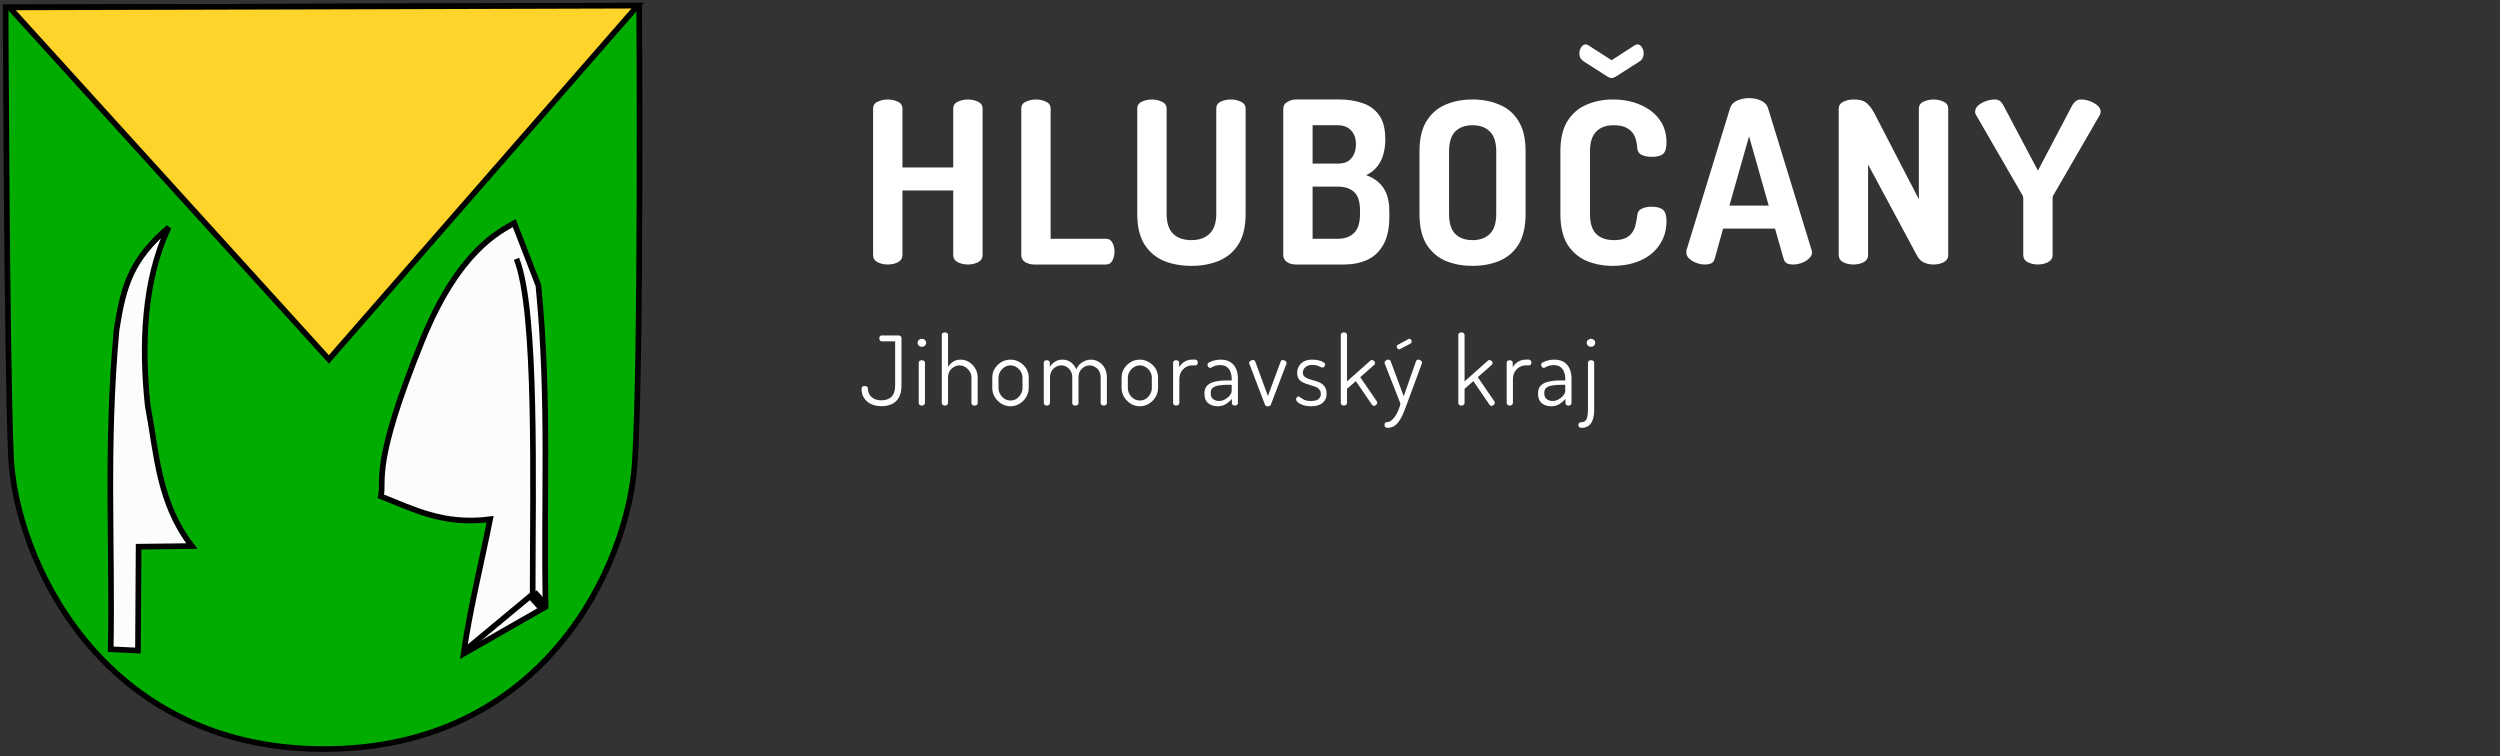
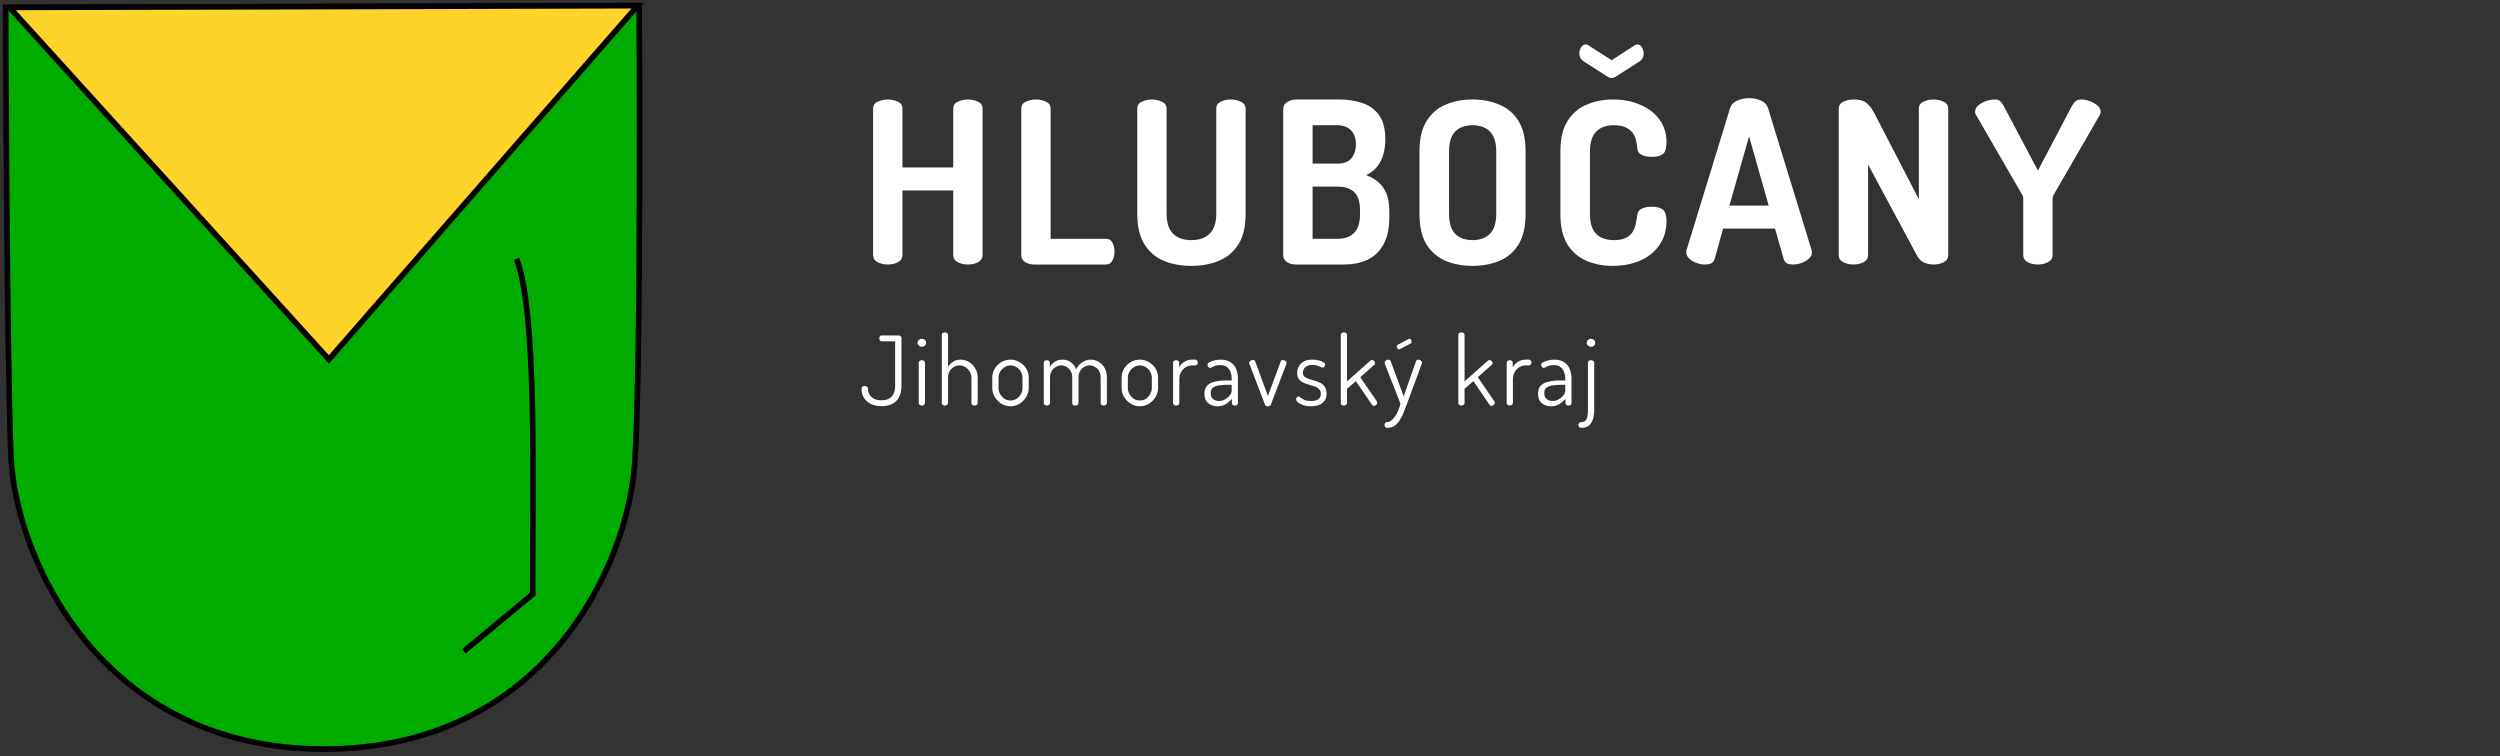
<svg xmlns="http://www.w3.org/2000/svg" width="443" height="134" viewBox="0 0 443 134" fill="none">
  <rect x="0" y="0" width="443" height="134" fill="#333333" stroke="none" />
  <path d="M157.312 46.87C156.673 46.87 156.073 46.737 155.513 46.47C154.979 46.177 154.713 45.75 154.713 45.19V19.27C154.713 18.683 154.979 18.27 155.513 18.03C156.073 17.764 156.673 17.63 157.312 17.63C157.979 17.63 158.579 17.764 159.113 18.03C159.646 18.27 159.913 18.683 159.913 19.27V29.67H168.913V19.27C168.913 18.683 169.179 18.27 169.713 18.03C170.273 17.764 170.873 17.63 171.513 17.63C172.179 17.63 172.779 17.764 173.313 18.03C173.846 18.27 174.113 18.683 174.113 19.27V45.19C174.113 45.75 173.846 46.177 173.313 46.47C172.779 46.737 172.179 46.87 171.513 46.87C170.873 46.87 170.273 46.737 169.713 46.47C169.179 46.177 168.913 45.75 168.913 45.19V33.75H159.913V45.19C159.913 45.75 159.646 46.177 159.113 46.47C158.579 46.737 157.979 46.87 157.312 46.87ZM183.25 46.87C182.69 46.87 182.17 46.737 181.69 46.47C181.21 46.177 180.97 45.75 180.97 45.19V19.27C180.97 18.683 181.237 18.27 181.77 18.03C182.33 17.764 182.93 17.63 183.57 17.63C184.237 17.63 184.837 17.764 185.37 18.03C185.904 18.27 186.17 18.683 186.17 19.27V42.31H195.97C196.504 42.31 196.89 42.55 197.13 43.03C197.37 43.483 197.49 44.004 197.49 44.59C197.49 45.15 197.37 45.67 197.13 46.15C196.89 46.63 196.504 46.87 195.97 46.87H183.25ZM211.122 47.11C209.309 47.11 207.682 46.817 206.242 46.23C204.802 45.617 203.656 44.644 202.802 43.31C201.949 41.95 201.522 40.15 201.522 37.91V19.27C201.522 18.683 201.789 18.27 202.322 18.03C202.856 17.764 203.456 17.63 204.122 17.63C204.762 17.63 205.349 17.764 205.882 18.03C206.442 18.27 206.722 18.683 206.722 19.27V37.91C206.722 39.483 207.109 40.657 207.882 41.43C208.656 42.177 209.736 42.55 211.122 42.55C212.482 42.55 213.549 42.177 214.322 41.43C215.122 40.657 215.522 39.483 215.522 37.91V19.27C215.522 18.683 215.776 18.27 216.282 18.03C216.816 17.764 217.429 17.63 218.122 17.63C218.762 17.63 219.349 17.764 219.882 18.03C220.442 18.27 220.722 18.683 220.722 19.27V37.91C220.722 40.15 220.296 41.95 219.442 43.31C218.589 44.644 217.429 45.617 215.962 46.23C214.522 46.817 212.909 47.11 211.122 47.11ZM229.672 46.87C228.979 46.87 228.419 46.71 227.992 46.39C227.592 46.07 227.392 45.684 227.392 45.23V19.31C227.392 18.75 227.632 18.337 228.112 18.07C228.592 17.777 229.112 17.63 229.672 17.63H237.432C238.792 17.63 240.086 17.83 241.312 18.23C242.539 18.603 243.539 19.297 244.312 20.31C245.086 21.323 245.472 22.777 245.472 24.67C245.472 26.297 245.166 27.657 244.552 28.75C243.939 29.817 243.112 30.577 242.072 31.03C242.899 31.323 243.619 31.737 244.232 32.27C244.846 32.777 245.326 33.457 245.672 34.31C246.019 35.137 246.192 36.217 246.192 37.55V38.39C246.192 40.47 245.832 42.137 245.112 43.39C244.419 44.617 243.459 45.51 242.232 46.07C241.032 46.603 239.686 46.87 238.192 46.87H229.672ZM232.592 42.31H237.072C238.299 42.31 239.259 41.964 239.952 41.27C240.646 40.577 240.992 39.47 240.992 37.95V37.31C240.992 35.737 240.646 34.644 239.952 34.03C239.259 33.39 238.299 33.07 237.072 33.07H232.592V42.31ZM232.592 28.99H237.072C238.166 28.99 238.966 28.67 239.472 28.03C240.006 27.39 240.272 26.563 240.272 25.55C240.272 24.83 240.139 24.23 239.872 23.75C239.606 23.244 239.232 22.857 238.752 22.59C238.272 22.323 237.699 22.19 237.032 22.19H232.592V28.99ZM260.933 47.11C259.173 47.11 257.586 46.817 256.173 46.23C254.76 45.617 253.626 44.644 252.773 43.31C251.946 41.95 251.533 40.15 251.533 37.91V26.83C251.533 24.59 251.946 22.803 252.773 21.47C253.626 20.11 254.746 19.137 256.133 18.55C257.546 17.937 259.146 17.63 260.933 17.63C262.693 17.63 264.28 17.937 265.693 18.55C267.133 19.137 268.266 20.11 269.093 21.47C269.92 22.803 270.333 24.59 270.333 26.83V37.91C270.333 40.15 269.92 41.95 269.093 43.31C268.266 44.644 267.133 45.617 265.693 46.23C264.28 46.817 262.693 47.11 260.933 47.11ZM260.933 42.55C262.24 42.55 263.266 42.177 264.013 41.43C264.76 40.684 265.133 39.51 265.133 37.91V26.83C265.133 25.23 264.76 24.057 264.013 23.31C263.266 22.563 262.24 22.19 260.933 22.19C259.626 22.19 258.6 22.563 257.853 23.31C257.133 24.057 256.773 25.23 256.773 26.83V37.91C256.773 39.51 257.133 40.684 257.853 41.43C258.6 42.177 259.626 42.55 260.933 42.55ZM285.742 47.11C284.089 47.11 282.555 46.817 281.142 46.23C279.729 45.617 278.595 44.644 277.742 43.31C276.915 41.95 276.502 40.15 276.502 37.91V26.83C276.502 24.59 276.915 22.803 277.742 21.47C278.595 20.11 279.729 19.137 281.142 18.55C282.555 17.937 284.102 17.63 285.782 17.63C287.649 17.63 289.289 17.95 290.702 18.59C292.142 19.203 293.262 20.07 294.062 21.19C294.889 22.31 295.302 23.657 295.302 25.23C295.302 26.27 295.089 26.963 294.662 27.31C294.235 27.63 293.582 27.79 292.702 27.79C291.982 27.79 291.369 27.67 290.862 27.43C290.382 27.163 290.129 26.737 290.102 26.15C290.102 25.83 290.049 25.457 289.942 25.03C289.862 24.577 289.689 24.137 289.422 23.71C289.155 23.283 288.742 22.923 288.182 22.63C287.649 22.337 286.902 22.19 285.942 22.19C284.582 22.19 283.542 22.577 282.822 23.35C282.102 24.097 281.742 25.257 281.742 26.83V37.91C281.742 39.51 282.102 40.684 282.822 41.43C283.569 42.177 284.635 42.55 286.022 42.55C286.929 42.55 287.649 42.404 288.182 42.11C288.715 41.817 289.102 41.457 289.342 41.03C289.609 40.577 289.782 40.11 289.862 39.63C289.969 39.15 290.049 38.697 290.102 38.27C290.155 37.63 290.422 37.203 290.902 36.99C291.382 36.75 291.969 36.63 292.662 36.63C293.569 36.63 294.235 36.803 294.662 37.15C295.089 37.497 295.302 38.177 295.302 39.19C295.302 40.79 294.889 42.19 294.062 43.39C293.262 44.59 292.142 45.51 290.702 46.15C289.262 46.79 287.609 47.11 285.742 47.11ZM285.582 13.83C285.369 13.83 285.129 13.75 284.862 13.59L280.742 10.95C280.449 10.763 280.222 10.55 280.062 10.31C279.929 10.043 279.862 9.763 279.862 9.47C279.862 9.07 279.969 8.71 280.182 8.39C280.395 8.043 280.662 7.87 280.982 7.87C281.142 7.87 281.302 7.923 281.462 8.03L285.582 10.67L289.662 8.03C289.849 7.923 290.009 7.87 290.142 7.87C290.489 7.87 290.755 8.043 290.942 8.39C291.155 8.71 291.262 9.07 291.262 9.47C291.262 9.763 291.195 10.043 291.062 10.31C290.955 10.55 290.742 10.763 290.422 10.95L286.302 13.59C286.009 13.75 285.769 13.83 285.582 13.83ZM302.093 46.87C301.613 46.87 301.12 46.777 300.613 46.59C300.106 46.404 299.68 46.15 299.333 45.83C298.986 45.51 298.813 45.137 298.813 44.71C298.813 44.63 298.826 44.497 298.853 44.31L306.573 19.15C306.76 18.563 307.173 18.123 307.813 17.83C308.48 17.537 309.186 17.39 309.933 17.39C310.706 17.39 311.413 17.537 312.053 17.83C312.693 18.123 313.106 18.563 313.293 19.15L321.013 44.31C321.066 44.497 321.093 44.63 321.093 44.71C321.093 45.11 320.906 45.483 320.533 45.83C320.186 46.15 319.76 46.404 319.253 46.59C318.746 46.777 318.253 46.87 317.773 46.87C317.346 46.87 316.973 46.803 316.653 46.67C316.36 46.51 316.16 46.23 316.053 45.83L314.533 40.51H305.333L303.853 45.83C303.746 46.23 303.533 46.51 303.213 46.67C302.893 46.803 302.52 46.87 302.093 46.87ZM306.453 36.43H313.413L309.933 24.15L306.453 36.43ZM328.422 46.87C327.782 46.87 327.182 46.737 326.622 46.47C326.089 46.177 325.822 45.75 325.822 45.19V19.27C325.822 18.71 326.089 18.297 326.622 18.03C327.182 17.764 327.782 17.63 328.422 17.63C329.062 17.63 329.582 17.697 329.982 17.83C330.409 17.963 330.795 18.23 331.142 18.63C331.515 19.003 331.902 19.59 332.302 20.39L340.022 35.31V19.27C340.022 18.683 340.289 18.27 340.822 18.03C341.382 17.764 341.982 17.63 342.622 17.63C343.289 17.63 343.889 17.764 344.422 18.03C344.955 18.27 345.222 18.683 345.222 19.27V45.19C345.222 45.75 344.955 46.177 344.422 46.47C343.889 46.737 343.289 46.87 342.622 46.87C342.009 46.87 341.435 46.75 340.902 46.51C340.395 46.27 339.982 45.843 339.662 45.23L331.022 29.15V45.19C331.022 45.75 330.755 46.177 330.222 46.47C329.689 46.737 329.089 46.87 328.422 46.87ZM361.12 46.87C360.48 46.87 359.88 46.737 359.32 46.47C358.786 46.177 358.52 45.75 358.52 45.19V35.15C358.52 34.937 358.48 34.763 358.4 34.63L350.12 20.31C350.066 20.203 350.026 20.11 350 20.03C350 19.924 350 19.843 350 19.79C350 19.363 350.186 18.99 350.56 18.67C350.933 18.35 351.386 18.097 351.92 17.91C352.453 17.723 352.96 17.63 353.44 17.63C353.866 17.63 354.186 17.723 354.4 17.91C354.613 18.07 354.813 18.323 355 18.67L361.12 30.23L367.2 18.67C367.413 18.323 367.626 18.07 367.84 17.91C368.053 17.723 368.373 17.63 368.8 17.63C369.28 17.63 369.773 17.723 370.28 17.91C370.813 18.097 371.266 18.35 371.64 18.67C372.04 18.99 372.24 19.363 372.24 19.79C372.24 19.843 372.226 19.924 372.2 20.03C372.2 20.11 372.173 20.203 372.12 20.31L363.84 34.63C363.76 34.763 363.72 34.937 363.72 35.15V45.19C363.72 45.75 363.44 46.177 362.88 46.47C362.346 46.737 361.76 46.87 361.12 46.87ZM156.24 71.972C155.514 71.972 154.885 71.847 154.353 71.598C153.82 71.338 153.406 70.981 153.112 70.527C152.817 70.074 152.67 69.558 152.67 68.98C152.67 68.754 152.715 68.6 152.806 68.521C152.908 68.442 153.049 68.402 153.231 68.402C153.367 68.402 153.491 68.436 153.605 68.504C153.729 68.572 153.792 68.686 153.792 68.844C153.803 69.263 153.905 69.632 154.098 69.949C154.29 70.266 154.568 70.51 154.931 70.68C155.293 70.85 155.718 70.935 156.206 70.935C156.965 70.935 157.554 70.725 157.974 70.306C158.404 69.876 158.62 69.218 158.62 68.334V60.48H156.223C156.098 60.48 155.996 60.429 155.917 60.327C155.849 60.214 155.815 60.089 155.815 59.953C155.815 59.828 155.843 59.715 155.9 59.613C155.968 59.5 156.075 59.443 156.223 59.443H159.232C159.356 59.443 159.47 59.483 159.572 59.562C159.685 59.63 159.742 59.738 159.742 59.885V68.334C159.742 69.218 159.583 69.927 159.266 70.459C158.96 70.992 158.54 71.377 158.008 71.615C157.486 71.853 156.897 71.972 156.24 71.972ZM163.361 61.449C163.157 61.449 162.975 61.381 162.817 61.245C162.669 61.098 162.596 60.928 162.596 60.735C162.596 60.542 162.669 60.378 162.817 60.242C162.975 60.106 163.157 60.038 163.361 60.038C163.565 60.038 163.74 60.106 163.888 60.242C164.035 60.378 164.109 60.542 164.109 60.735C164.109 60.928 164.035 61.098 163.888 61.245C163.74 61.381 163.565 61.449 163.361 61.449ZM163.344 71.87C163.196 71.87 163.066 71.825 162.953 71.734C162.851 71.644 162.8 71.541 162.8 71.428V64.254C162.8 64.118 162.851 64.016 162.953 63.948C163.066 63.869 163.196 63.829 163.344 63.829C163.502 63.829 163.633 63.869 163.735 63.948C163.848 64.016 163.905 64.118 163.905 64.254V71.428C163.905 71.541 163.848 71.644 163.735 71.734C163.633 71.825 163.502 71.87 163.344 71.87ZM167.431 71.87C167.284 71.87 167.154 71.825 167.04 71.734C166.938 71.644 166.887 71.541 166.887 71.428V59.324C166.887 59.188 166.938 59.086 167.04 59.018C167.154 58.939 167.284 58.899 167.431 58.899C167.59 58.899 167.72 58.939 167.822 59.018C167.936 59.086 167.992 59.188 167.992 59.324V65.019C168.185 64.691 168.468 64.396 168.842 64.135C169.216 63.863 169.681 63.727 170.236 63.727C170.78 63.727 171.279 63.874 171.732 64.169C172.197 64.453 172.565 64.838 172.837 65.325C173.109 65.801 173.245 66.334 173.245 66.923V71.428C173.245 71.576 173.189 71.689 173.075 71.768C172.962 71.836 172.832 71.87 172.684 71.87C172.56 71.87 172.435 71.836 172.31 71.768C172.197 71.689 172.14 71.576 172.14 71.428V66.923C172.14 66.549 172.044 66.198 171.851 65.869C171.659 65.54 171.404 65.274 171.086 65.07C170.769 64.855 170.418 64.747 170.032 64.747C169.692 64.747 169.364 64.838 169.046 65.019C168.74 65.189 168.485 65.433 168.281 65.75C168.089 66.067 167.992 66.459 167.992 66.923V71.428C167.992 71.541 167.936 71.644 167.822 71.734C167.72 71.825 167.59 71.87 167.431 71.87ZM179.061 71.989C178.483 71.989 177.951 71.842 177.463 71.547C176.976 71.241 176.579 70.844 176.273 70.357C175.979 69.859 175.831 69.326 175.831 68.759V66.923C175.831 66.345 175.973 65.818 176.256 65.342C176.551 64.855 176.942 64.464 177.429 64.169C177.928 63.874 178.472 63.727 179.061 63.727C179.639 63.727 180.172 63.874 180.659 64.169C181.158 64.453 181.555 64.832 181.849 65.308C182.144 65.784 182.291 66.323 182.291 66.923V68.759C182.291 69.314 182.144 69.841 181.849 70.34C181.555 70.839 181.158 71.241 180.659 71.547C180.172 71.842 179.639 71.989 179.061 71.989ZM179.061 70.969C179.458 70.969 179.815 70.867 180.132 70.663C180.45 70.448 180.705 70.17 180.897 69.83C181.09 69.49 181.186 69.133 181.186 68.759V66.923C181.186 66.549 181.09 66.198 180.897 65.869C180.716 65.54 180.461 65.274 180.132 65.07C179.815 64.855 179.458 64.747 179.061 64.747C178.665 64.747 178.308 64.855 177.99 65.07C177.673 65.274 177.418 65.54 177.225 65.869C177.033 66.198 176.936 66.549 176.936 66.923V68.759C176.936 69.133 177.033 69.49 177.225 69.83C177.418 70.17 177.673 70.448 177.99 70.663C178.319 70.867 178.676 70.969 179.061 70.969ZM185.5 71.87C185.353 71.87 185.222 71.825 185.109 71.734C185.007 71.644 184.956 71.541 184.956 71.428V64.254C184.956 64.118 185.007 64.016 185.109 63.948C185.222 63.869 185.353 63.829 185.5 63.829C185.647 63.829 185.772 63.869 185.874 63.948C185.976 64.016 186.027 64.118 186.027 64.254V65.019C186.22 64.691 186.503 64.396 186.877 64.135C187.262 63.863 187.733 63.727 188.288 63.727C188.855 63.727 189.348 63.886 189.767 64.203C190.186 64.52 190.498 64.928 190.702 65.427C190.997 64.849 191.376 64.424 191.841 64.152C192.317 63.869 192.799 63.727 193.286 63.727C193.773 63.727 194.232 63.852 194.663 64.101C195.105 64.35 195.462 64.713 195.734 65.189C196.006 65.654 196.142 66.232 196.142 66.923V71.428C196.142 71.541 196.085 71.644 195.972 71.734C195.87 71.825 195.74 71.87 195.581 71.87C195.434 71.87 195.303 71.825 195.19 71.734C195.088 71.644 195.037 71.541 195.037 71.428V66.923C195.037 66.436 194.941 66.034 194.748 65.716C194.555 65.399 194.306 65.161 194 65.002C193.705 64.832 193.405 64.747 193.099 64.747C192.77 64.747 192.453 64.832 192.147 65.002C191.852 65.172 191.603 65.416 191.399 65.733C191.206 66.039 191.11 66.407 191.11 66.838V71.445C191.11 71.593 191.048 71.7 190.923 71.768C190.81 71.836 190.685 71.87 190.549 71.87C190.424 71.87 190.3 71.836 190.175 71.768C190.062 71.7 190.005 71.593 190.005 71.445V66.855C190.005 66.447 189.914 66.085 189.733 65.767C189.552 65.45 189.314 65.201 189.019 65.019C188.736 64.838 188.418 64.747 188.067 64.747C187.738 64.747 187.421 64.832 187.115 65.002C186.809 65.172 186.554 65.421 186.35 65.75C186.157 66.067 186.061 66.459 186.061 66.923V71.428C186.061 71.541 186.004 71.644 185.891 71.734C185.789 71.825 185.659 71.87 185.5 71.87ZM201.978 71.989C201.4 71.989 200.867 71.842 200.38 71.547C199.893 71.241 199.496 70.844 199.19 70.357C198.895 69.859 198.748 69.326 198.748 68.759V66.923C198.748 66.345 198.89 65.818 199.173 65.342C199.468 64.855 199.859 64.464 200.346 64.169C200.845 63.874 201.389 63.727 201.978 63.727C202.556 63.727 203.089 63.874 203.576 64.169C204.075 64.453 204.471 64.832 204.766 65.308C205.061 65.784 205.208 66.323 205.208 66.923V68.759C205.208 69.314 205.061 69.841 204.766 70.34C204.471 70.839 204.075 71.241 203.576 71.547C203.089 71.842 202.556 71.989 201.978 71.989ZM201.978 70.969C202.375 70.969 202.732 70.867 203.049 70.663C203.366 70.448 203.621 70.17 203.814 69.83C204.007 69.49 204.103 69.133 204.103 68.759V66.923C204.103 66.549 204.007 66.198 203.814 65.869C203.633 65.54 203.378 65.274 203.049 65.07C202.732 64.855 202.375 64.747 201.978 64.747C201.581 64.747 201.224 64.855 200.907 65.07C200.59 65.274 200.335 65.54 200.142 65.869C199.949 66.198 199.853 66.549 199.853 66.923V68.759C199.853 69.133 199.949 69.49 200.142 69.83C200.335 70.17 200.59 70.448 200.907 70.663C201.236 70.867 201.593 70.969 201.978 70.969ZM208.417 71.87C208.269 71.87 208.139 71.825 208.026 71.734C207.924 71.644 207.873 71.541 207.873 71.428V64.254C207.873 64.118 207.924 64.016 208.026 63.948C208.139 63.869 208.269 63.829 208.417 63.829C208.564 63.829 208.689 63.869 208.791 63.948C208.893 64.016 208.944 64.118 208.944 64.254V65.087C209.068 64.849 209.238 64.628 209.454 64.424C209.669 64.22 209.924 64.056 210.219 63.931C210.513 63.795 210.848 63.727 211.222 63.727H211.817C211.941 63.727 212.043 63.778 212.123 63.88C212.213 63.982 212.259 64.101 212.259 64.237C212.259 64.385 212.213 64.509 212.123 64.611C212.043 64.702 211.941 64.747 211.817 64.747H211.222C210.848 64.747 210.485 64.849 210.134 65.053C209.794 65.257 209.516 65.54 209.301 65.903C209.085 66.266 208.978 66.708 208.978 67.229V71.428C208.978 71.541 208.921 71.644 208.808 71.734C208.706 71.825 208.575 71.87 208.417 71.87ZM215.737 71.989C215.091 71.989 214.542 71.808 214.088 71.445C213.646 71.071 213.425 70.504 213.425 69.745C213.425 69.122 213.59 68.646 213.918 68.317C214.258 67.977 214.723 67.745 215.312 67.62C215.913 67.484 216.604 67.416 217.386 67.416H218.253V67.025C218.253 66.651 218.185 66.288 218.049 65.937C217.925 65.575 217.715 65.28 217.42 65.053C217.137 64.815 216.746 64.696 216.247 64.696C215.873 64.696 215.567 64.736 215.329 64.815C215.091 64.894 214.904 64.98 214.768 65.07C214.632 65.15 214.519 65.189 214.428 65.189C214.292 65.189 214.179 65.121 214.088 64.985C214.009 64.849 213.969 64.725 213.969 64.611C213.969 64.453 214.088 64.311 214.326 64.186C214.564 64.05 214.859 63.943 215.21 63.863C215.573 63.773 215.93 63.727 216.281 63.727C217.041 63.727 217.641 63.886 218.083 64.203C218.537 64.509 218.86 64.912 219.052 65.41C219.256 65.909 219.358 66.442 219.358 67.008V71.428C219.358 71.553 219.307 71.66 219.205 71.751C219.115 71.831 218.984 71.87 218.814 71.87C218.678 71.87 218.554 71.831 218.44 71.751C218.338 71.66 218.287 71.553 218.287 71.428V70.68C218.004 71.02 217.653 71.326 217.233 71.598C216.814 71.859 216.315 71.989 215.737 71.989ZM216.009 71.054C216.383 71.054 216.74 70.958 217.08 70.765C217.42 70.573 217.698 70.34 217.913 70.068C218.14 69.785 218.253 69.519 218.253 69.269V68.181H217.539C217.029 68.181 216.542 68.215 216.077 68.283C215.624 68.34 215.25 68.47 214.955 68.674C214.672 68.878 214.53 69.201 214.53 69.643C214.53 70.13 214.672 70.487 214.955 70.714C215.25 70.941 215.601 71.054 216.009 71.054ZM224.673 72.006C224.548 72.006 224.44 71.984 224.35 71.938C224.259 71.893 224.197 71.825 224.163 71.734L221.426 64.56C221.403 64.537 221.38 64.498 221.358 64.441C221.346 64.385 221.341 64.339 221.341 64.305C221.341 64.215 221.375 64.129 221.443 64.05C221.522 63.971 221.613 63.908 221.715 63.863C221.828 63.818 221.93 63.795 222.021 63.795C222.111 63.795 222.191 63.818 222.259 63.863C222.338 63.897 222.395 63.959 222.429 64.05L224.673 70.17L226.917 64.118C226.939 64.028 226.979 63.954 227.036 63.897C227.092 63.829 227.183 63.795 227.308 63.795C227.398 63.795 227.495 63.818 227.597 63.863C227.699 63.908 227.789 63.971 227.869 64.05C227.948 64.118 227.988 64.203 227.988 64.305C227.988 64.35 227.982 64.401 227.971 64.458C227.959 64.504 227.942 64.537 227.92 64.56L225.183 71.734C225.149 71.814 225.081 71.876 224.979 71.921C224.888 71.978 224.786 72.006 224.673 72.006ZM232.338 71.989C231.806 71.989 231.335 71.921 230.927 71.785C230.531 71.649 230.219 71.49 229.992 71.309C229.777 71.117 229.669 70.935 229.669 70.765C229.669 70.686 229.686 70.612 229.72 70.544C229.754 70.465 229.8 70.397 229.856 70.34C229.924 70.284 229.992 70.255 230.06 70.255C230.185 70.255 230.321 70.323 230.468 70.459C230.627 70.584 230.842 70.714 231.114 70.85C231.398 70.986 231.794 71.054 232.304 71.054C232.95 71.054 233.404 70.935 233.664 70.697C233.925 70.448 234.055 70.165 234.055 69.847C234.055 69.473 233.953 69.184 233.749 68.98C233.557 68.765 233.296 68.6 232.967 68.487C232.65 68.374 232.31 68.266 231.947 68.164C231.596 68.062 231.256 67.938 230.927 67.79C230.61 67.643 230.349 67.433 230.145 67.161C229.953 66.878 229.856 66.504 229.856 66.039C229.856 65.677 229.947 65.32 230.128 64.968C230.31 64.617 230.593 64.322 230.978 64.084C231.375 63.846 231.896 63.727 232.542 63.727C232.916 63.727 233.279 63.767 233.63 63.846C233.982 63.925 234.265 64.033 234.48 64.169C234.707 64.294 234.82 64.43 234.82 64.577C234.82 64.623 234.798 64.696 234.752 64.798C234.718 64.889 234.667 64.968 234.599 65.036C234.531 65.104 234.452 65.138 234.361 65.138C234.271 65.138 234.146 65.099 233.987 65.019C233.84 64.94 233.647 64.861 233.409 64.781C233.171 64.702 232.888 64.662 232.559 64.662C232.151 64.662 231.823 64.736 231.573 64.883C231.324 65.031 231.143 65.206 231.029 65.41C230.916 65.614 230.859 65.812 230.859 66.005C230.859 66.323 230.961 66.566 231.165 66.736C231.369 66.906 231.63 67.048 231.947 67.161C232.276 67.263 232.616 67.365 232.967 67.467C233.33 67.558 233.67 67.688 233.987 67.858C234.316 68.028 234.577 68.266 234.769 68.572C234.973 68.878 235.075 69.286 235.075 69.796C235.075 70.465 234.837 70.998 234.361 71.394C233.885 71.791 233.211 71.989 232.338 71.989ZM238.131 71.87C237.983 71.87 237.853 71.825 237.74 71.734C237.638 71.644 237.587 71.541 237.587 71.428V59.324C237.587 59.188 237.638 59.086 237.74 59.018C237.853 58.939 237.983 58.899 238.131 58.899C238.289 58.899 238.42 58.939 238.522 59.018C238.635 59.086 238.692 59.188 238.692 59.324V67.586L242.84 63.897C242.93 63.829 243.015 63.795 243.095 63.795C243.185 63.795 243.27 63.824 243.35 63.88C243.44 63.925 243.514 63.988 243.571 64.067C243.627 64.135 243.656 64.22 243.656 64.322C243.656 64.379 243.644 64.436 243.622 64.492C243.61 64.537 243.582 64.583 243.537 64.628L241.038 66.838L243.979 71.122C244.024 71.19 244.047 71.269 244.047 71.36C244.047 71.439 244.018 71.525 243.962 71.615C243.905 71.706 243.826 71.779 243.724 71.836C243.633 71.893 243.542 71.921 243.452 71.921C243.316 71.921 243.202 71.853 243.112 71.717L240.256 67.535L238.692 68.895V71.428C238.692 71.541 238.635 71.644 238.522 71.734C238.42 71.825 238.289 71.87 238.131 71.87ZM245.867 75.814C245.72 75.814 245.595 75.775 245.493 75.695C245.391 75.627 245.34 75.502 245.34 75.321C245.34 75.185 245.368 75.066 245.425 74.964C245.482 74.862 245.572 74.811 245.697 74.811C245.969 74.811 246.23 74.726 246.479 74.556C246.728 74.386 246.961 74.142 247.176 73.825C247.391 73.519 247.584 73.168 247.754 72.771C247.924 72.386 248.06 71.972 248.162 71.53L245.374 64.424C245.351 64.356 245.34 64.299 245.34 64.254C245.34 64.152 245.374 64.067 245.442 63.999C245.521 63.92 245.612 63.857 245.714 63.812C245.827 63.755 245.929 63.727 246.02 63.727C246.111 63.727 246.19 63.75 246.258 63.795C246.337 63.829 246.388 63.886 246.411 63.965L248.74 70.221L250.933 63.965C250.967 63.886 251.018 63.829 251.086 63.795C251.154 63.75 251.228 63.727 251.307 63.727C251.398 63.727 251.494 63.75 251.596 63.795C251.709 63.84 251.8 63.903 251.868 63.982C251.947 64.061 251.987 64.158 251.987 64.271C251.987 64.328 251.976 64.379 251.953 64.424L249.318 71.547C249.148 72.001 248.967 72.477 248.774 72.975C248.581 73.474 248.355 73.933 248.094 74.352C247.845 74.783 247.539 75.134 247.176 75.406C246.813 75.678 246.377 75.814 245.867 75.814ZM247.941 61.908C247.828 61.908 247.726 61.857 247.635 61.755C247.544 61.653 247.499 61.545 247.499 61.432C247.499 61.273 247.561 61.166 247.686 61.109L249.59 60.072C249.647 60.038 249.692 60.021 249.726 60.021C249.851 60.021 249.947 60.072 250.015 60.174C250.094 60.276 250.134 60.389 250.134 60.514C250.134 60.684 250.066 60.809 249.93 60.888L248.111 61.84C248.088 61.851 248.06 61.868 248.026 61.891C247.992 61.903 247.964 61.908 247.941 61.908ZM258.959 71.87C258.812 71.87 258.681 71.825 258.568 71.734C258.466 71.644 258.415 71.541 258.415 71.428V59.324C258.415 59.188 258.466 59.086 258.568 59.018C258.681 58.939 258.812 58.899 258.959 58.899C259.118 58.899 259.248 58.939 259.35 59.018C259.463 59.086 259.52 59.188 259.52 59.324V67.586L263.668 63.897C263.759 63.829 263.844 63.795 263.923 63.795C264.014 63.795 264.099 63.824 264.178 63.88C264.269 63.925 264.342 63.988 264.399 64.067C264.456 64.135 264.484 64.22 264.484 64.322C264.484 64.379 264.473 64.436 264.45 64.492C264.439 64.537 264.41 64.583 264.365 64.628L261.866 66.838L264.807 71.122C264.852 71.19 264.875 71.269 264.875 71.36C264.875 71.439 264.847 71.525 264.79 71.615C264.733 71.706 264.654 71.779 264.552 71.836C264.461 71.893 264.371 71.921 264.28 71.921C264.144 71.921 264.031 71.853 263.94 71.717L261.084 67.535L259.52 68.895V71.428C259.52 71.541 259.463 71.644 259.35 71.734C259.248 71.825 259.118 71.87 258.959 71.87ZM267.528 71.87C267.381 71.87 267.251 71.825 267.137 71.734C267.035 71.644 266.984 71.541 266.984 71.428V64.254C266.984 64.118 267.035 64.016 267.137 63.948C267.251 63.869 267.381 63.829 267.528 63.829C267.676 63.829 267.8 63.869 267.902 63.948C268.004 64.016 268.055 64.118 268.055 64.254V65.087C268.18 64.849 268.35 64.628 268.565 64.424C268.781 64.22 269.036 64.056 269.33 63.931C269.625 63.795 269.959 63.727 270.333 63.727H270.928C271.053 63.727 271.155 63.778 271.234 63.88C271.325 63.982 271.37 64.101 271.37 64.237C271.37 64.385 271.325 64.509 271.234 64.611C271.155 64.702 271.053 64.747 270.928 64.747H270.333C269.959 64.747 269.597 64.849 269.245 65.053C268.905 65.257 268.628 65.54 268.412 65.903C268.197 66.266 268.089 66.708 268.089 67.229V71.428C268.089 71.541 268.033 71.644 267.919 71.734C267.817 71.825 267.687 71.87 267.528 71.87ZM274.849 71.989C274.203 71.989 273.653 71.808 273.2 71.445C272.758 71.071 272.537 70.504 272.537 69.745C272.537 69.122 272.701 68.646 273.03 68.317C273.37 67.977 273.834 67.745 274.424 67.62C275.024 67.484 275.716 67.416 276.498 67.416H277.365V67.025C277.365 66.651 277.297 66.288 277.161 65.937C277.036 65.575 276.826 65.28 276.532 65.053C276.248 64.815 275.857 64.696 275.359 64.696C274.985 64.696 274.679 64.736 274.441 64.815C274.203 64.894 274.016 64.98 273.88 65.07C273.744 65.15 273.63 65.189 273.54 65.189C273.404 65.189 273.29 65.121 273.2 64.985C273.12 64.849 273.081 64.725 273.081 64.611C273.081 64.453 273.2 64.311 273.438 64.186C273.676 64.05 273.97 63.943 274.322 63.863C274.684 63.773 275.041 63.727 275.393 63.727C276.152 63.727 276.753 63.886 277.195 64.203C277.648 64.509 277.971 64.912 278.164 65.41C278.368 65.909 278.47 66.442 278.47 67.008V71.428C278.47 71.553 278.419 71.66 278.317 71.751C278.226 71.831 278.096 71.87 277.926 71.87C277.79 71.87 277.665 71.831 277.552 71.751C277.45 71.66 277.399 71.553 277.399 71.428V70.68C277.115 71.02 276.764 71.326 276.345 71.598C275.925 71.859 275.427 71.989 274.849 71.989ZM275.121 71.054C275.495 71.054 275.852 70.958 276.192 70.765C276.532 70.573 276.809 70.34 277.025 70.068C277.251 69.785 277.365 69.519 277.365 69.269V68.181H276.651C276.141 68.181 275.653 68.215 275.189 68.283C274.735 68.34 274.361 68.47 274.067 68.674C273.783 68.878 273.642 69.201 273.642 69.643C273.642 70.13 273.783 70.487 274.067 70.714C274.361 70.941 274.713 71.054 275.121 71.054ZM280.263 75.814C280.059 75.814 279.912 75.763 279.821 75.661C279.73 75.559 279.685 75.446 279.685 75.321C279.685 75.162 279.736 75.038 279.838 74.947C279.929 74.856 280.036 74.811 280.161 74.811C280.524 74.811 280.79 74.715 280.96 74.522C281.141 74.329 281.255 74.063 281.3 73.723C281.357 73.394 281.385 73.02 281.385 72.601V64.254C281.385 64.118 281.436 64.016 281.538 63.948C281.64 63.869 281.77 63.829 281.929 63.829C282.088 63.829 282.218 63.869 282.32 63.948C282.433 64.016 282.49 64.118 282.49 64.254V72.601C282.49 73.225 282.416 73.78 282.269 74.267C282.122 74.754 281.884 75.134 281.555 75.406C281.226 75.678 280.796 75.814 280.263 75.814ZM281.929 61.449C281.725 61.449 281.544 61.381 281.385 61.245C281.238 61.098 281.164 60.928 281.164 60.735C281.164 60.542 281.238 60.378 281.385 60.242C281.544 60.106 281.725 60.038 281.929 60.038C282.133 60.038 282.309 60.106 282.456 60.242C282.603 60.378 282.677 60.542 282.677 60.735C282.677 60.928 282.603 61.098 282.456 61.245C282.309 61.381 282.133 61.449 281.929 61.449Z" fill="white" />
  <path d="M1 1.309C1 1.309 1.189 62.476 1.935 80.726C2.68 98.977 17.93 132.62 57.22 132.73C96.511 132.839 111.306 100.123 112.485 81.983C113.664 63.842 113.265 1 113.265 1L1 1.309Z" fill="#01AC00" stroke="black" />
-   <path d="M29.887 40.291C23.353 45.92 21.884 50.436 20.652 58.466C18.76 79.249 19.962 96.188 19.617 115.049L24.448 115.278L24.562 96.874L33.993 96.76C28.064 89.114 27.776 80.346 26.173 71.84C25.082 61.508 25.375 49.827 29.887 40.291Z" fill="white" fill-opacity="0.98" stroke="black" />
  <path d="M1.674 1.309C38.782 1.206 85.536 1.103 112.999 1L58.282 63.688L1.674 1.309Z" fill="#FFD42A" stroke="black" />
-   <path d="M91.127 39.529L95.403 50.578C97.424 71.145 96.27 88.556 96.686 107.527L82.148 115.843C83.167 108.445 85.259 99.982 86.851 92.015C78.458 93.075 73.158 90.157 67.491 87.951C68.144 84.978 65.823 82.558 74.786 60.418C81.304 44.316 88.578 41.013 91.127 39.529Z" fill="white" fill-opacity="0.98" stroke="black" />
  <path d="M91.524 45.861C95.177 55.115 94.389 85.531 94.39 105.285L82.197 115.406" stroke="black" />
-   <path d="M94.311 105.285L96.301 107.455" stroke="black" stroke-width="2.076" />
</svg>